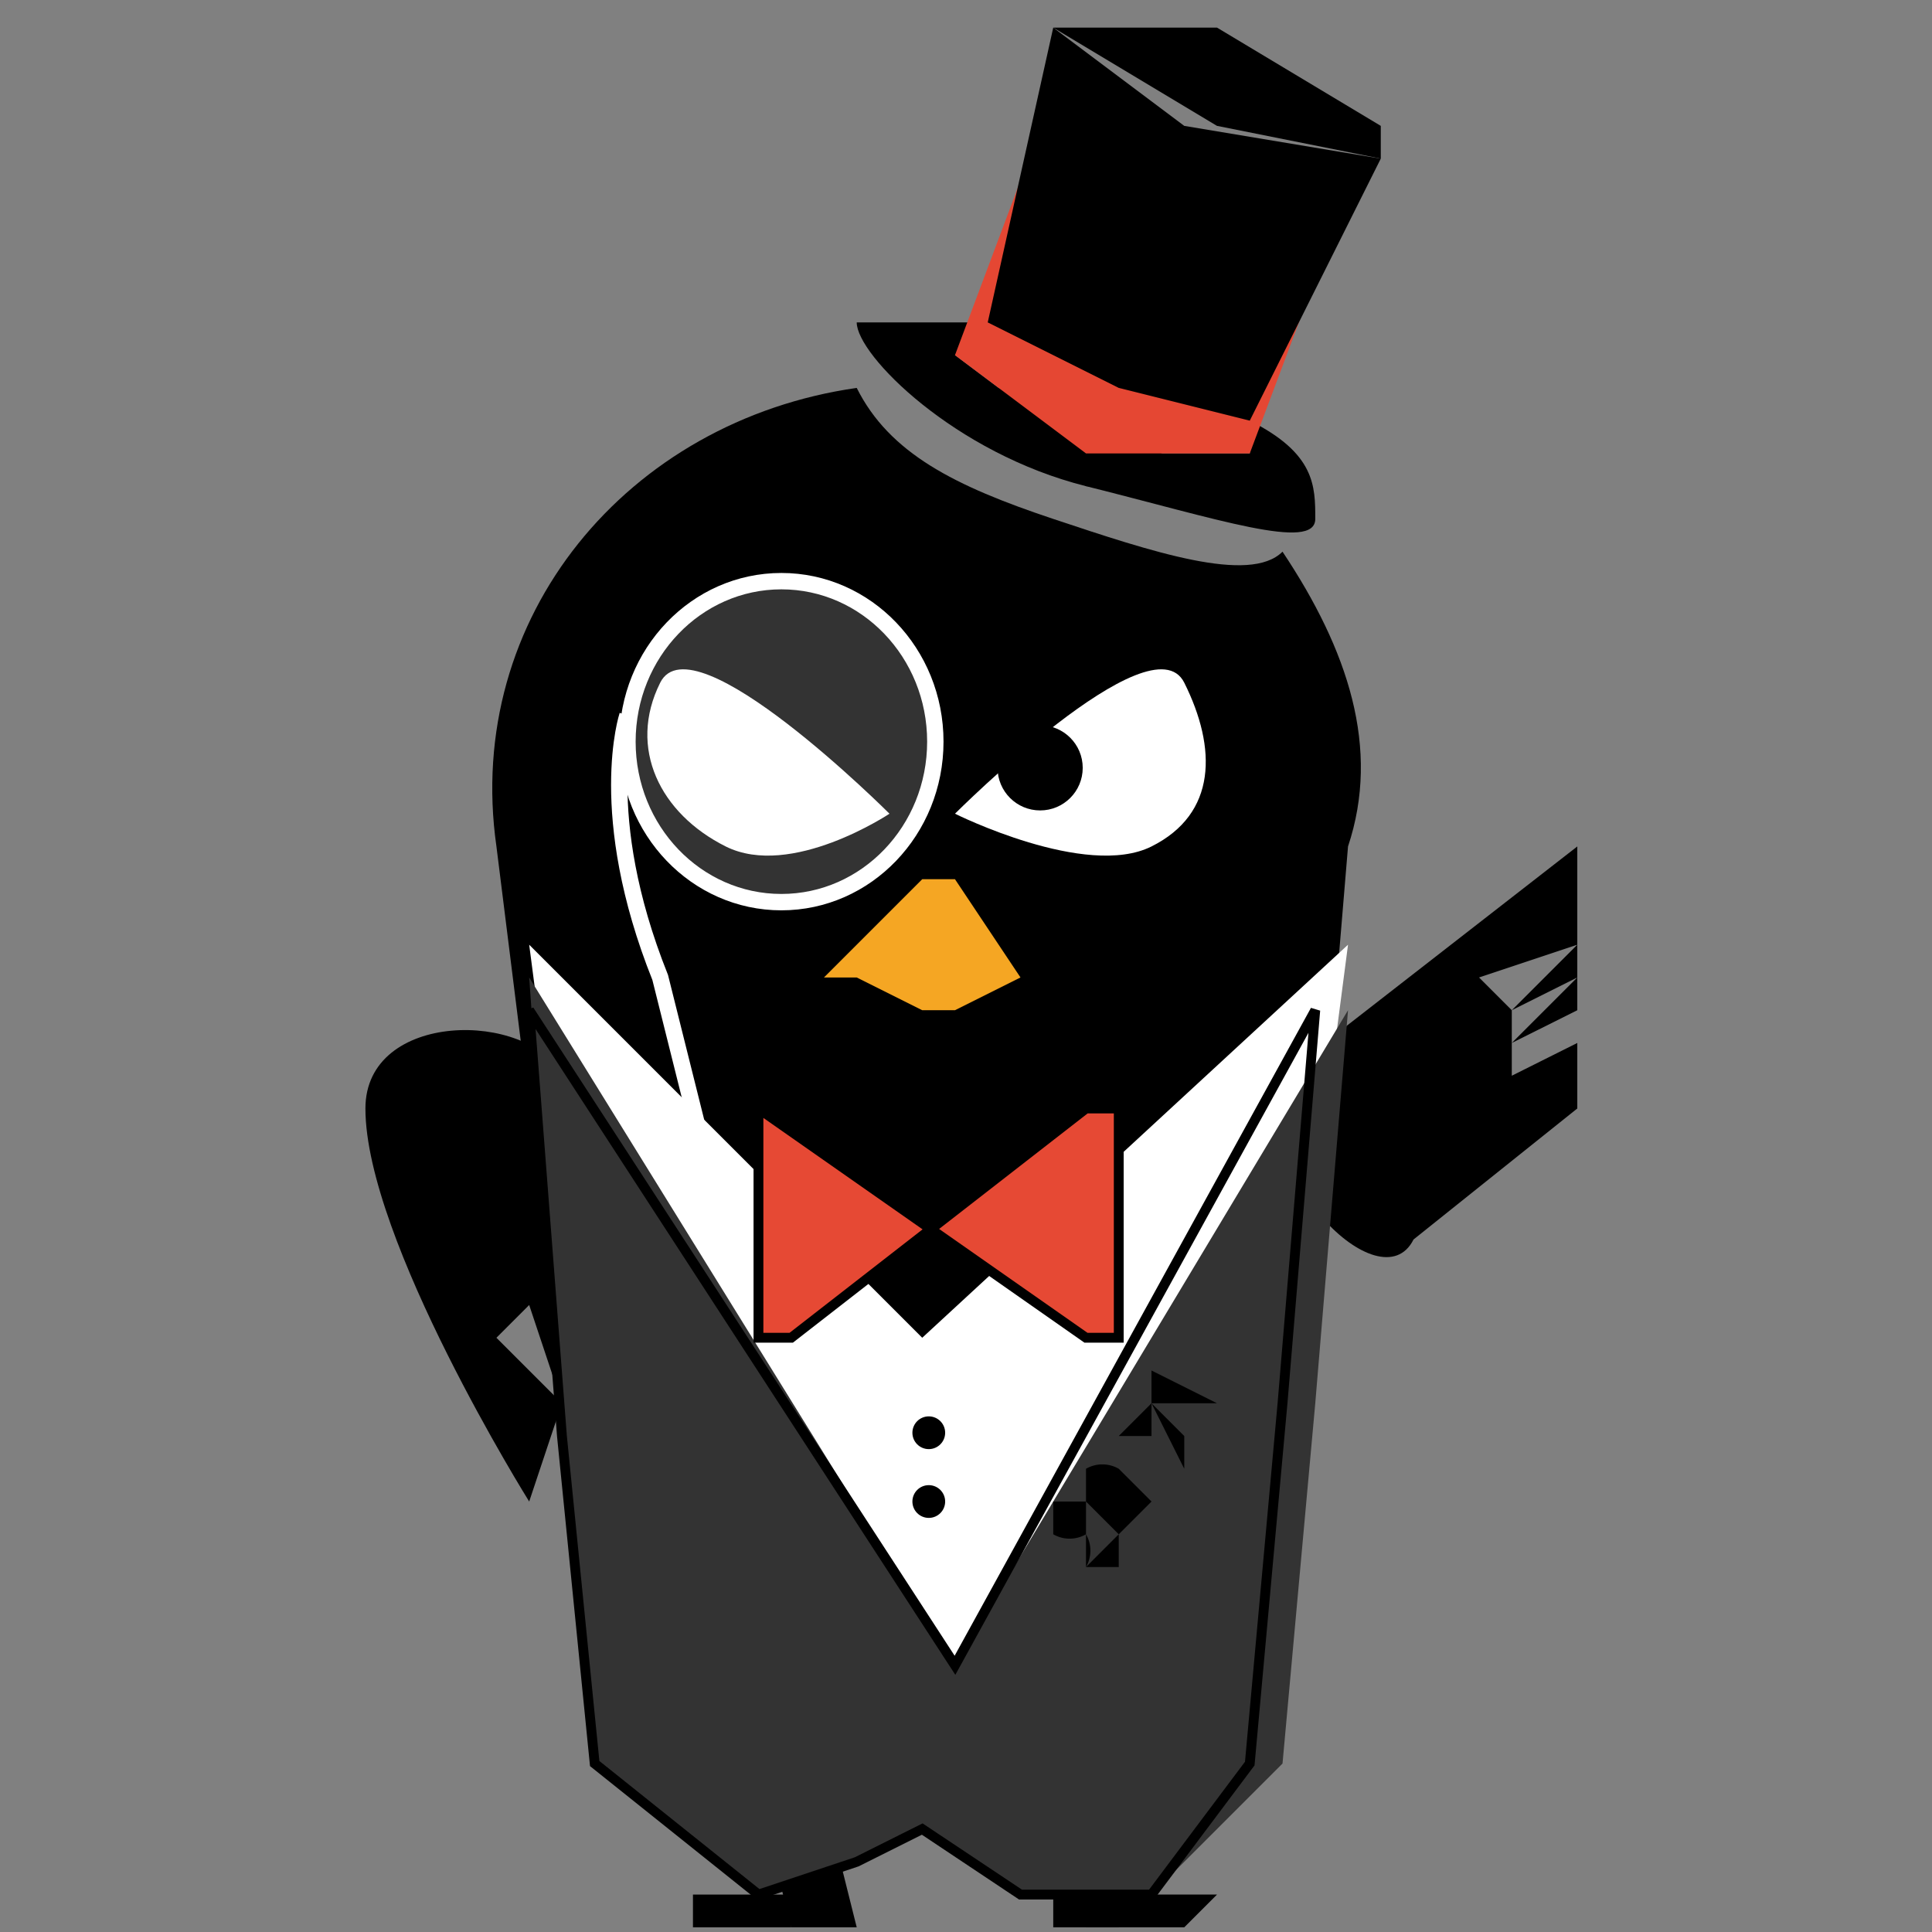
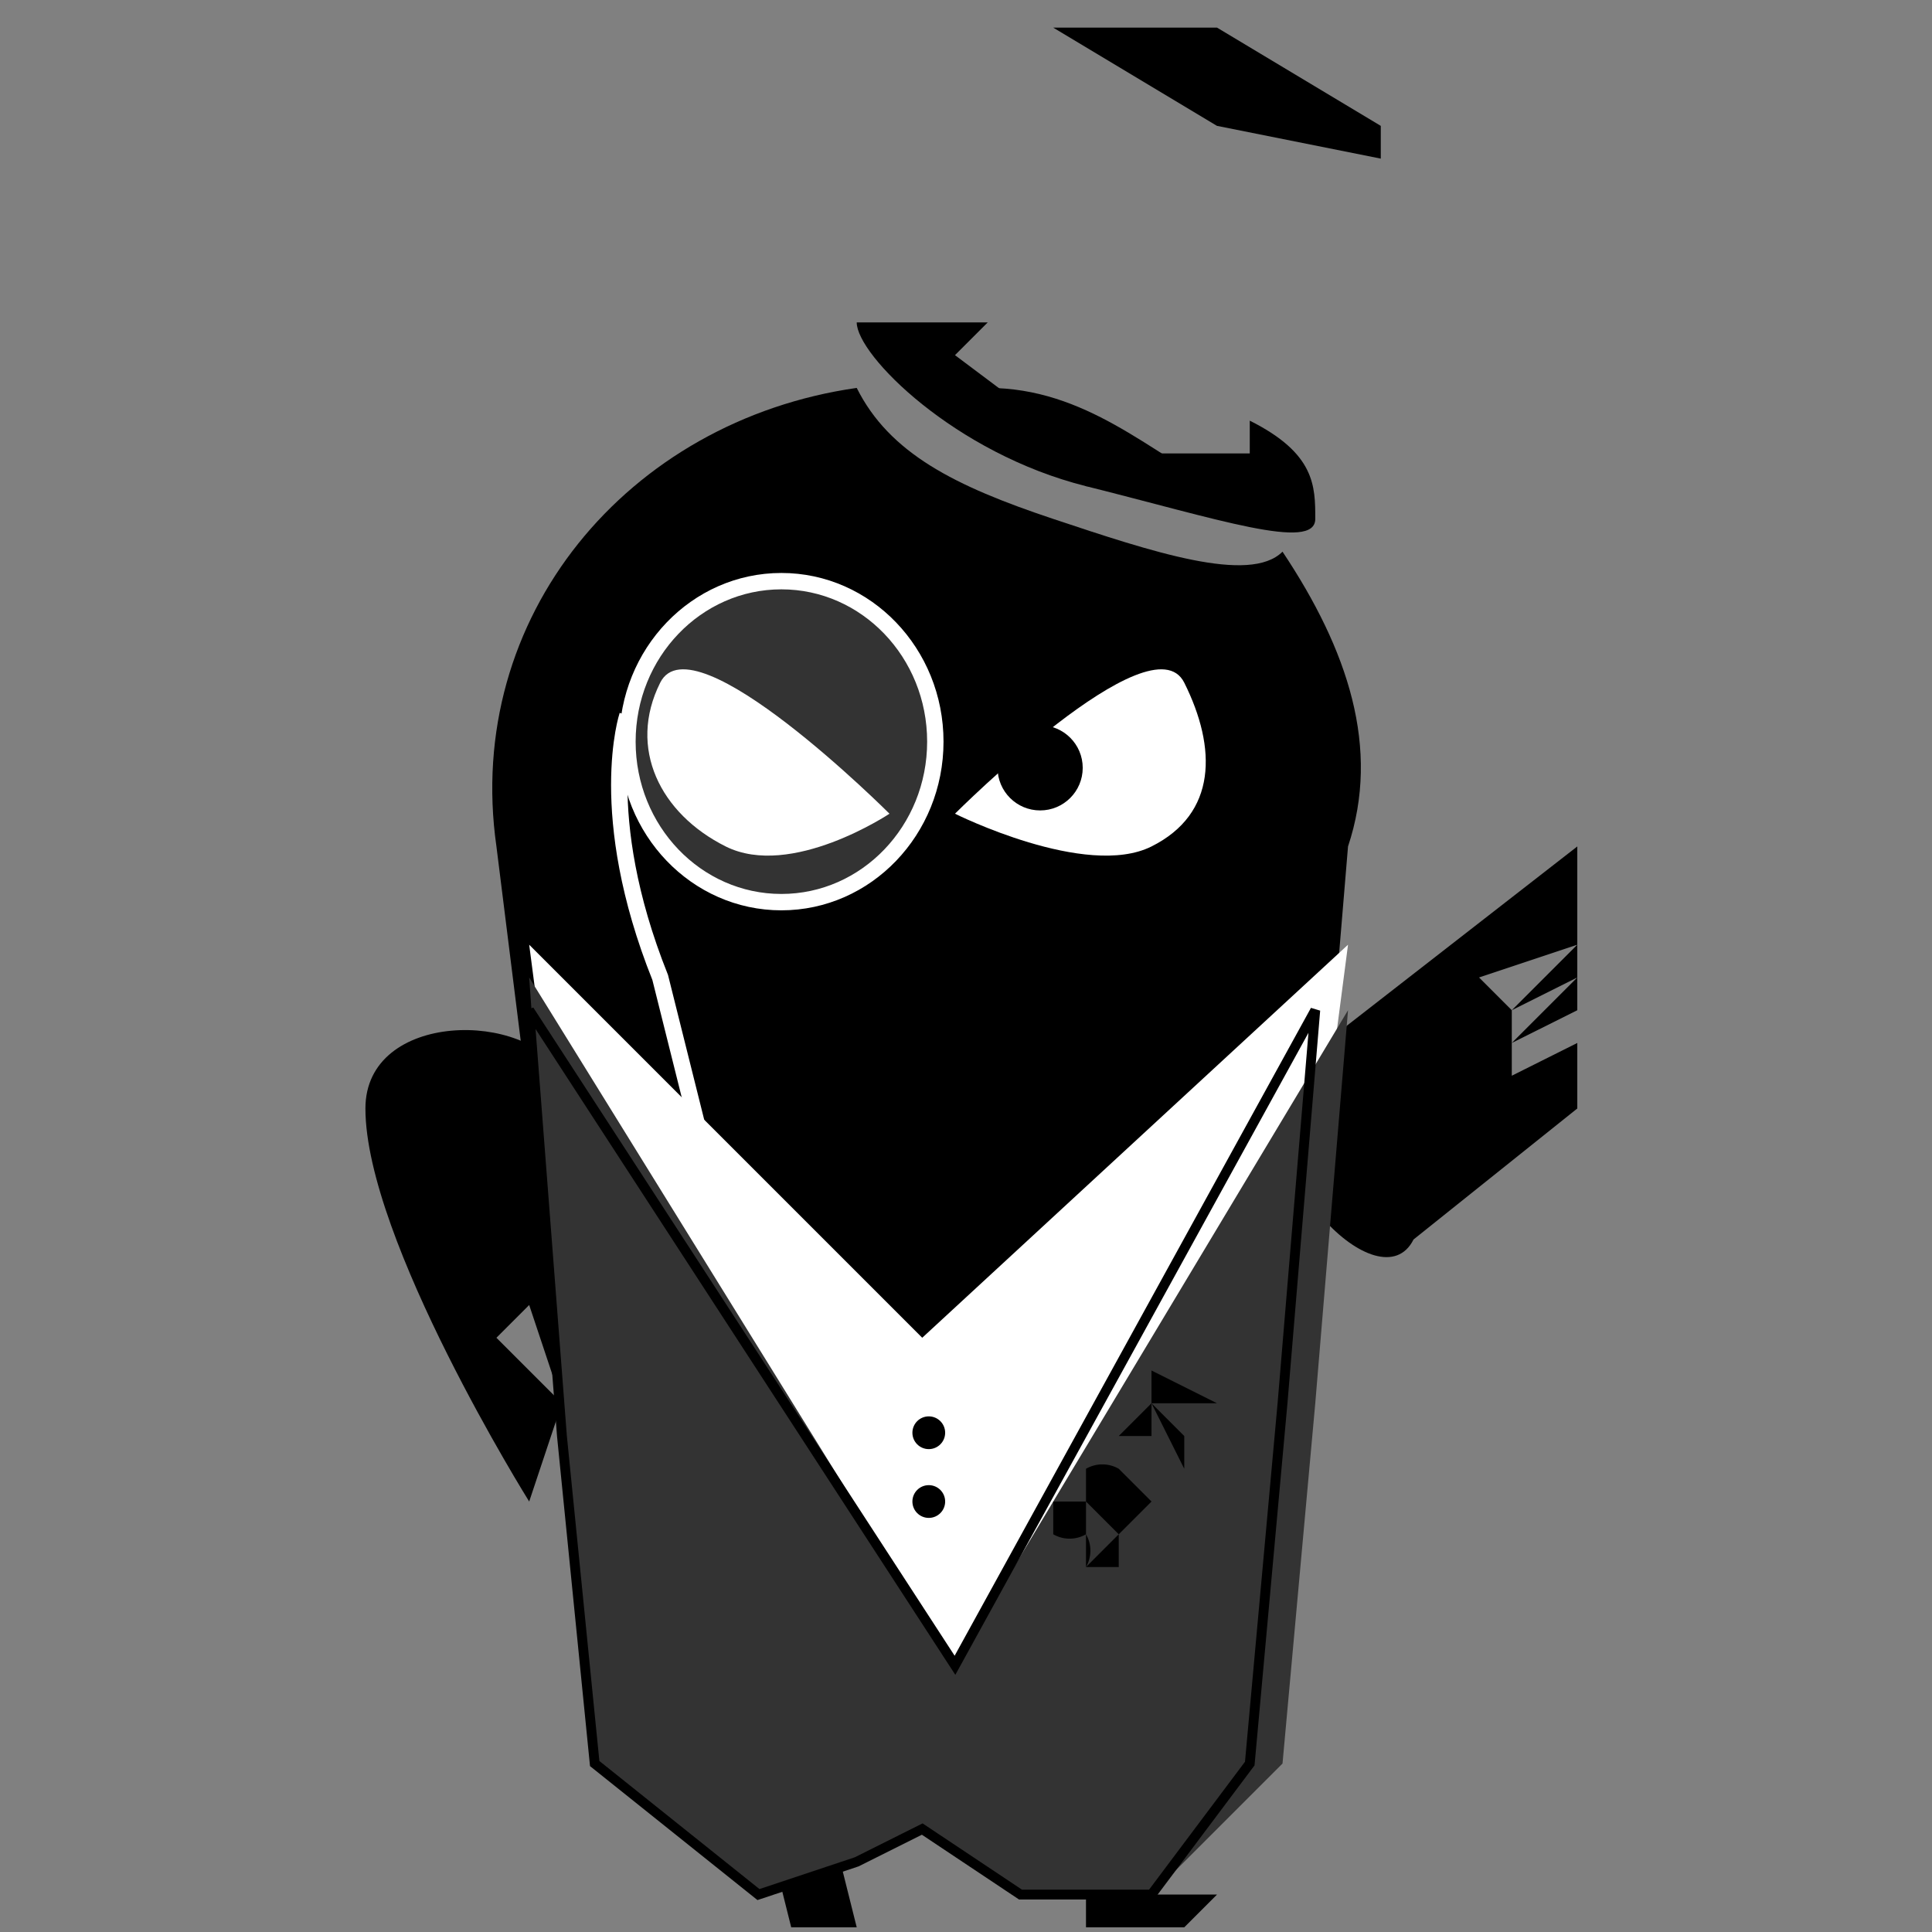
<svg xmlns="http://www.w3.org/2000/svg" xmlns:xlink="http://www.w3.org/1999/xlink" viewBox="-1 -2 64 64">
  <rect x="-1" y="-2" width="64" height="64" fill="#808080" stroke="none" />
  <defs />
  <defs>
    <path id="a" d="M35 45a1 1 0 01-1 0v-1h1v1h1v1h-1l1-1h-1a1 1 0 010 1v-1zm1 0l-1-1v-1a1 1 0 011 0h0l1 1h-1 1zm0-1v-1 1zm1-1v-1 1zm0-1h-1l1-1 1 1v1l-1-2zm0-2l2 1h-2v-1z" />
  </defs>
  <g transform="matrix(1.085 0 0 1.085 -3 0)">
    <path d="M26 53h-1l1 4h2l-1-4z" />
-     <path d="M23 56h3v1h-3v-1zm12-3h1v4h-2v-4z" />
    <path d="M39 56h-4v1h3l1-1zM28 10c1 2 3 3 6 4s6 2 7 1c2 3 3 6 2 9l-2 24c-1 3-3 6-6 6h-9c-3 0-6-3-6-6l-3-24c-1-7 4-13 11-14zm3 0h1c3 0 5 2 7 3h-4l-4-3z" />
    <path fill="#fff" d="M37 24c2-1 2-3 1-5s-7 4-7 4 4 2 6 1z" />
    <circle cx="33.6" cy="21.6" r="1.3" />
    <path fill="#fff" d="M24 24c-2-1-3-3-2-5s7 4 7 4-3 2-5 1z" />
    <path d="M19 41l-2-2 1-1 1 3v-1l-1-2 1 2 1-1-1-2 1 2 1-3-2-5c-1-2-6-2-6 1 0 4 5 12 5 12zm31-14l-3 1 1 1 2-2v1l-2 1v1l2-2v1l-2 1v1l2-1v2l-5 4c-1 2-5-2-4-5l9-7z" />
    <path fill="#fff" d="M30 39l13-12-3 23H21l-3-23z" />
    <path fill="#333" d="M31 49l12-20-1 12-1 11-4 4h-4l-3-2-2 1-3 1-5-4-1-10-1-14z" />
    <path fill="none" stroke="#000" stroke-width=".3" d="M19 42l1 10 5 4 3-1 2-1 3 2h4l3-4 1-11 1-12-11 20-13-20z" />
-     <path fill="#f5a623" d="M30 25h1l2 3-2 1h-1l-2-1h-1z" />
    <path d="M40 11v1h-5l-4-3 1-1h-4c0 1 3 4 7 5s7 2 7 1 0-2-2-3z" />
-     <path fill="#e54733" d="M43 4h-5l-4-3-3 8 4 3h5l3-8z" />
-     <path d="M44 3l-6-1-4-3-2 9 4 2 4 1 4-8z" />
+     <path d="M44 3z" />
    <path d="M44 2v1l-5-1-5-3h5l5 3z" />
-     <path fill="#e64934" stroke="#000" stroke-width=".3" d="M25 32s0 0 0 0v7h1l9-7h1v7h-1z" />
    <circle cx="30.2" cy="41.9" r=".5" />
    <circle cx="30.2" cy="44" r=".5" />
    <use fill="#333" xlink:href="#a" />
    <use xlink:href="#a" />
    <g stroke="#fff" stroke-width=".5">
      <ellipse cx="25.7" cy="20.8" fill="#fff" fill-opacity=".2" rx="4.7" ry="4.9" />
      <path fill="none" d="M21 20s-1 3 1 8l2 8" />
    </g>
  </g>
</svg>